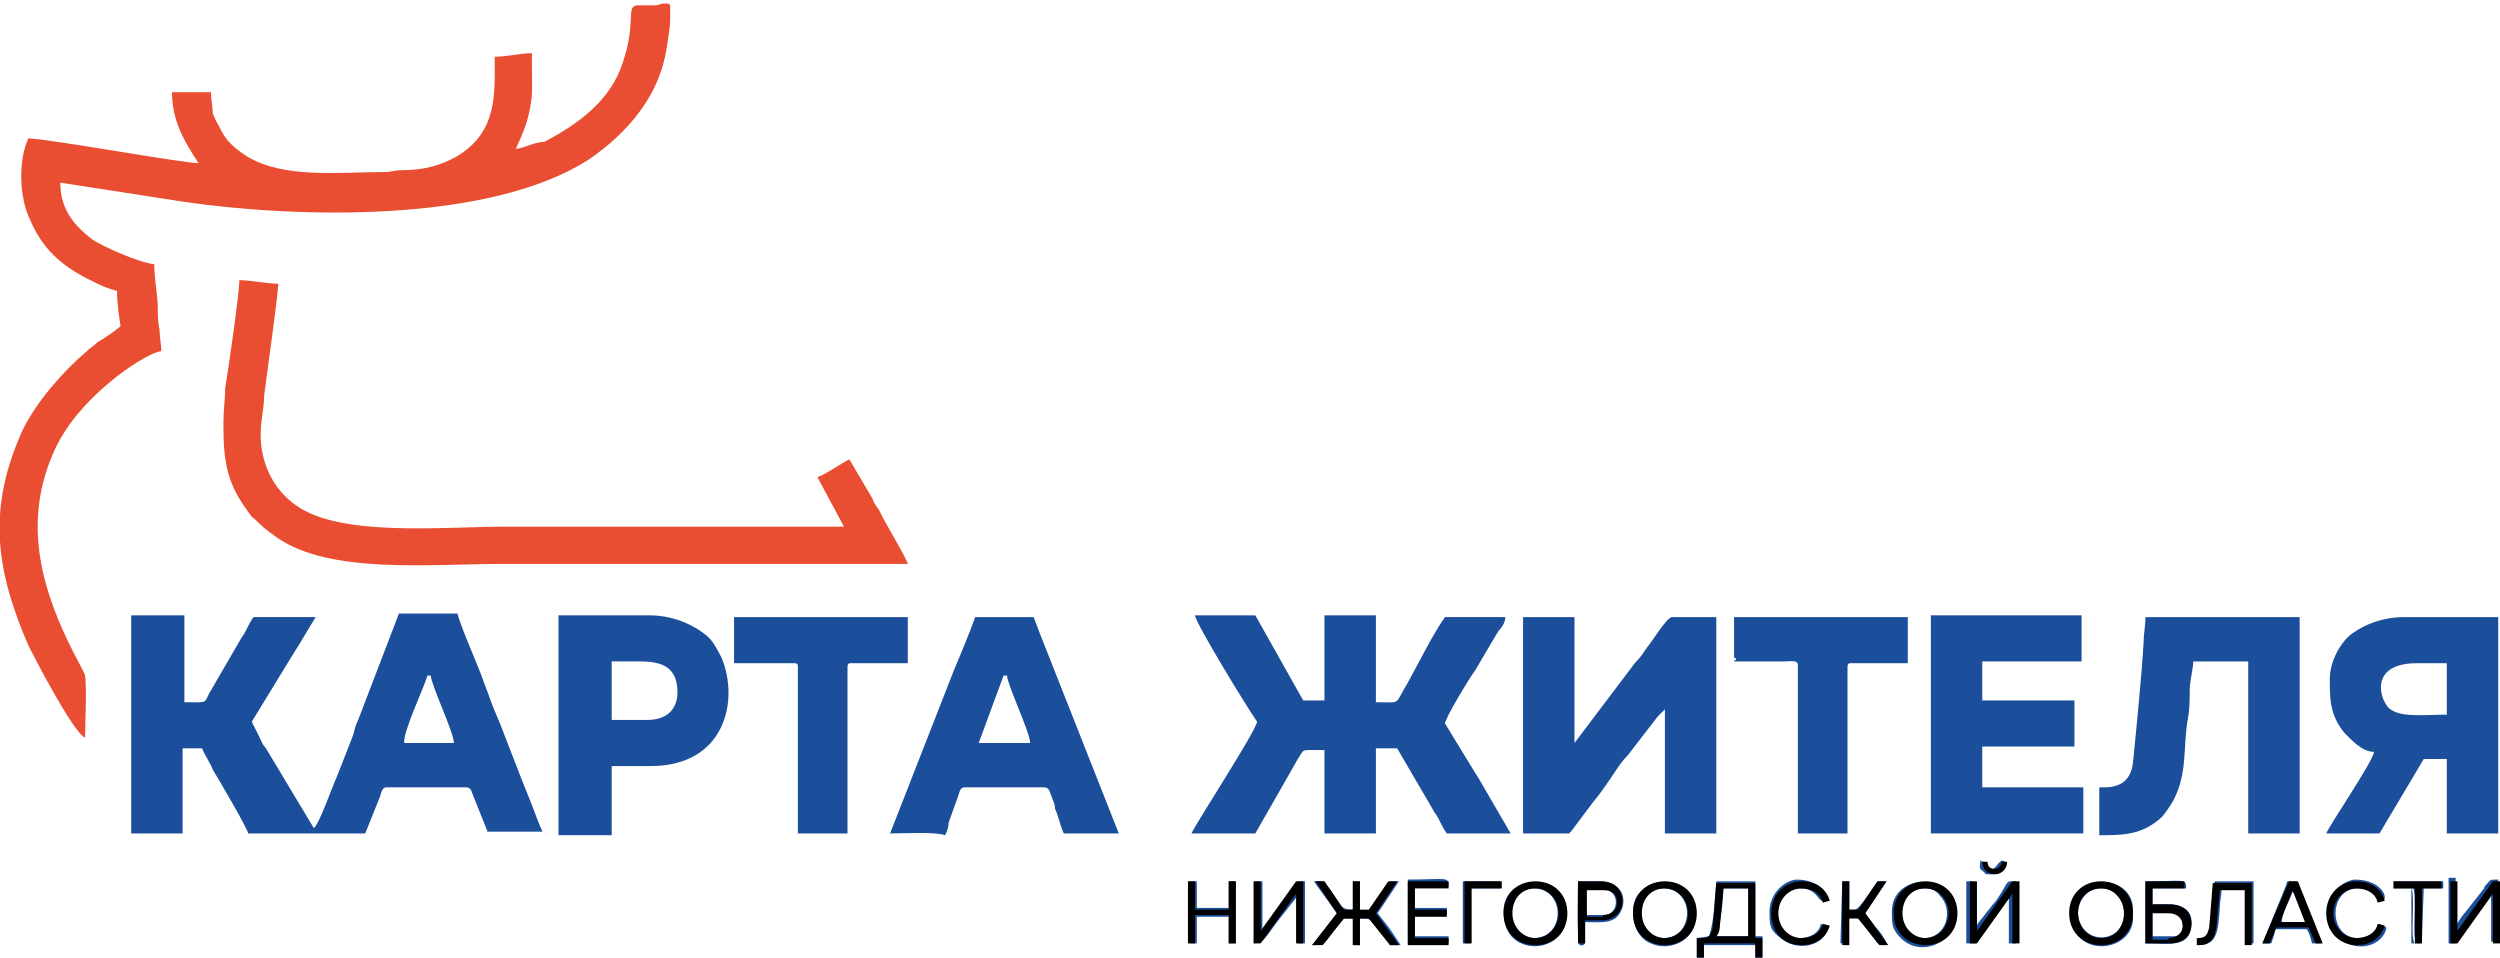
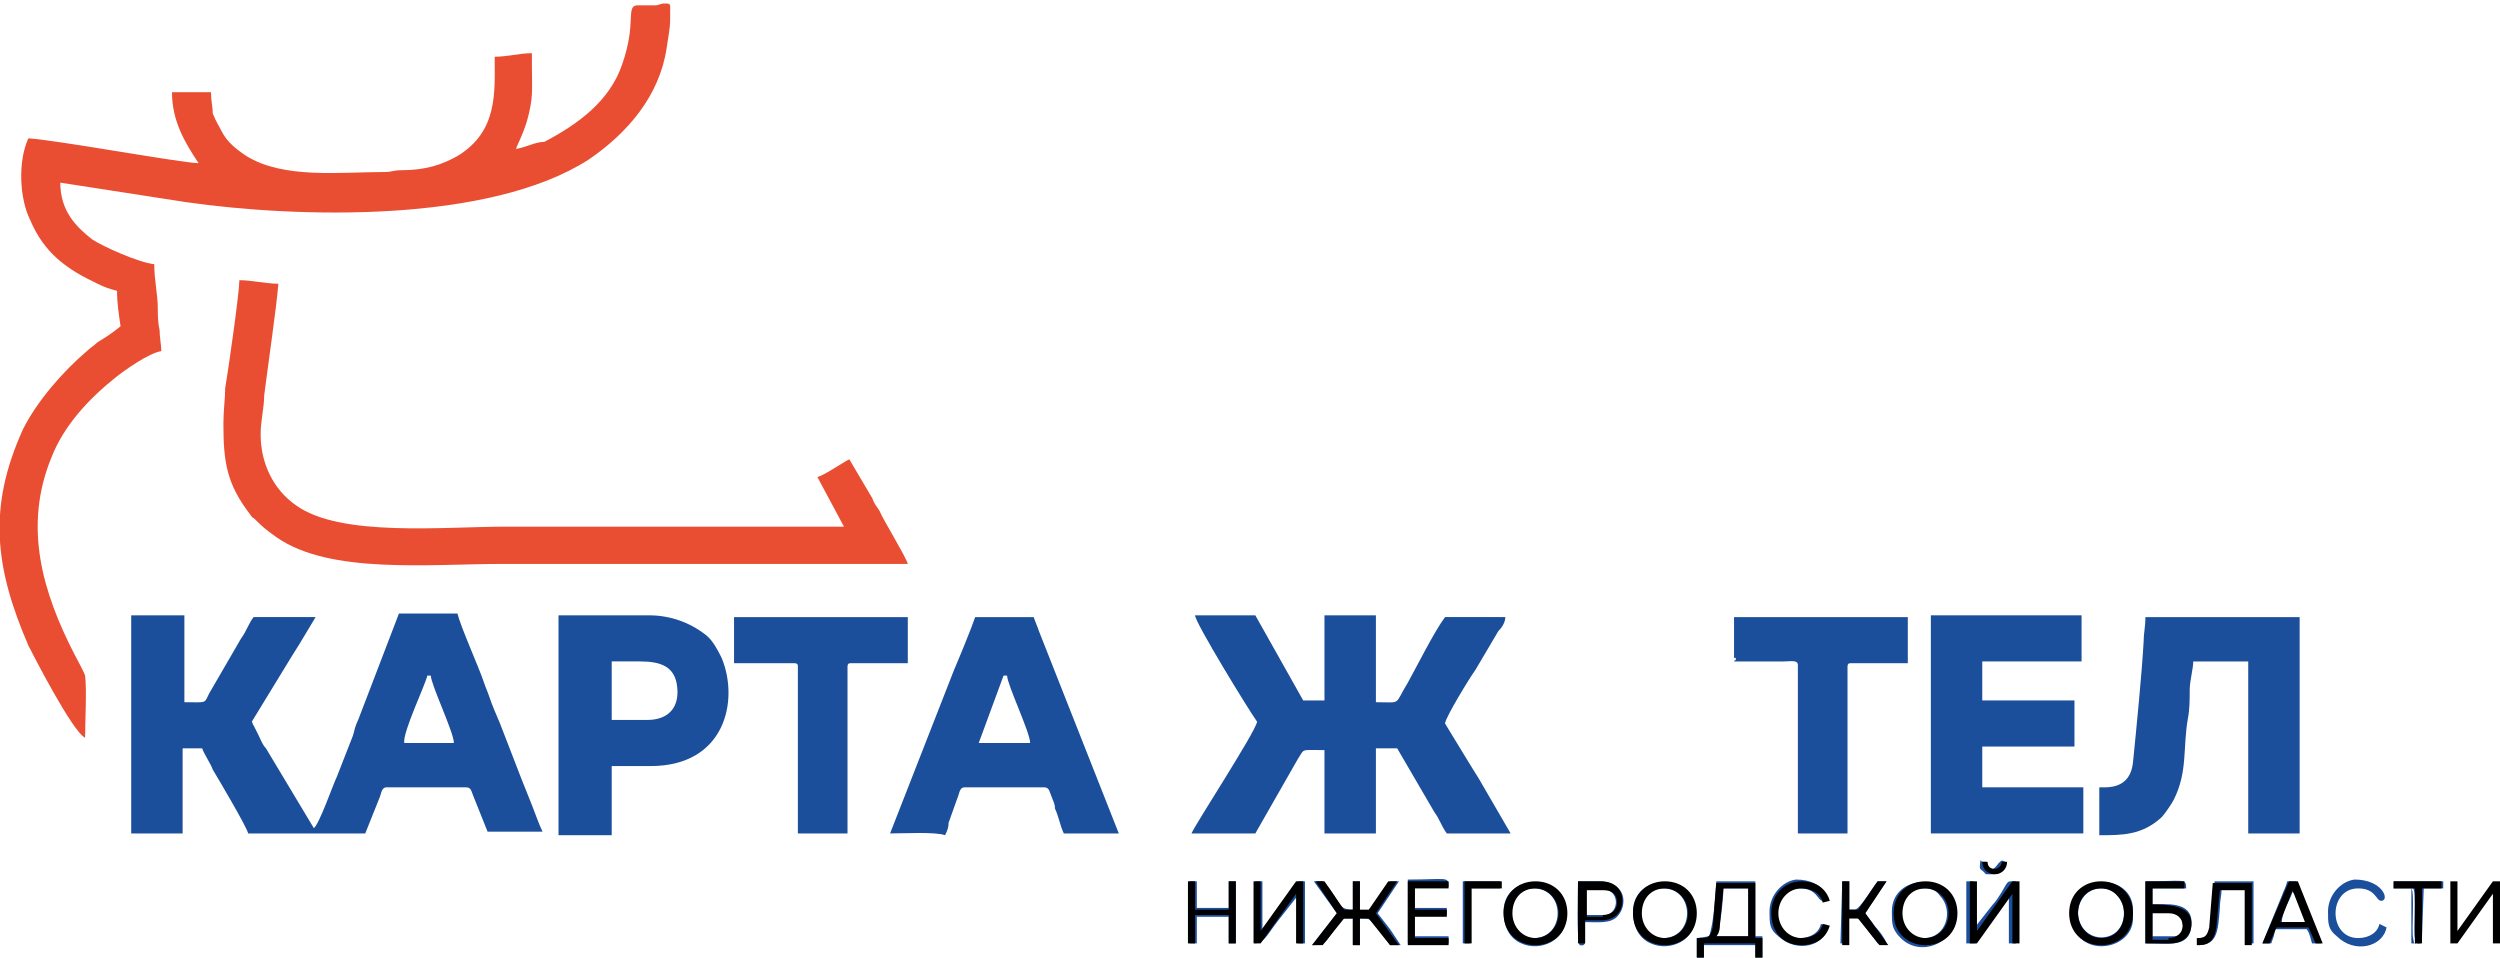
<svg xmlns="http://www.w3.org/2000/svg" width="436" height="167" viewBox="0 0 436 167" fill="none">
  <g clip-path="url(#clip0_2185_13)">
    <path fill-rule="evenodd" clip-rule="evenodd" d="M89.983 25.978C90.292 25.051 90.91 24.123 91.838 21.34C93.075 17.01 92.766 15.773 92.766 11.443C92.766 10.206 92.766 10.206 92.766 9.278C90.601 9.278 88.436 9.897 86.272 9.897C86.272 16.082 86.89 22.886 79.778 27.215C76.995 28.762 74.212 29.689 69.883 29.689C68.646 29.689 68.337 29.999 67.1 29.999C59.37 29.999 49.475 31.236 42.981 27.215C41.126 25.978 39.58 24.741 38.652 22.886C38.034 21.649 37.724 21.34 37.106 19.793C37.106 18.556 36.797 17.628 36.797 16.082H29.994C29.994 21.03 32.158 24.741 34.632 28.453C31.849 28.453 9.895 24.432 4.947 24.123C3.092 28.143 3.401 34.638 5.256 38.349C7.73 44.225 11.75 47.008 17.007 49.482C18.244 50.101 19.171 50.41 20.408 50.719C20.408 52.884 20.717 54.739 21.027 56.904C19.48 58.141 18.553 58.76 17.007 59.688C16.388 60.306 15.77 60.615 15.151 61.234C11.132 64.636 6.493 69.893 4.019 74.841C-2.165 88.449 -0.928 98.964 4.947 112.571C5.566 113.808 12.678 127.725 14.842 128.652C14.842 125.869 15.151 120.302 14.842 117.828C14.533 116.901 13.605 115.354 12.987 114.117C7.421 103.293 4.019 91.851 8.967 79.79C11.132 74.223 15.461 69.584 20.099 65.873C21.645 64.636 25.974 61.543 28.139 61.234C28.139 60.306 27.829 58.76 27.829 57.523C27.52 56.286 27.52 54.739 27.52 53.812C27.52 51.338 26.902 48.864 26.902 46.08C24.119 45.771 17.934 42.988 16.079 41.751C13.296 39.586 10.513 36.803 10.513 31.854L32.468 35.256C51.949 38.039 85.344 38.967 102.661 27.834C109.463 23.195 115.029 16.701 116.266 8.351C116.885 4.33 116.885 4.949 116.885 1.238C116.885 0.619 116.576 0.619 116.266 0.619H115.648C115.339 0.619 114.72 0.928 114.411 0.928C113.174 0.928 111.937 0.928 111.01 0.928C109.154 1.238 111.01 4.021 108.536 11.134C106.371 17.628 100.805 21.649 94.93 24.741C93.384 24.741 91.838 25.669 89.983 25.978Z" fill="#E94E32" />
    <path fill-rule="evenodd" clip-rule="evenodd" d="M38.962 73.913C38.962 80.717 39.58 84.428 43.6 89.686C44.219 90.613 43.909 89.995 44.528 90.613C45.765 91.85 46.074 92.16 48.239 93.706C57.515 100.2 74.831 98.345 87.819 98.345H158.321C158.012 97.108 153.992 90.613 153.373 89.067C152.755 88.139 152.446 87.83 152.136 86.902L148.117 80.099C146.88 80.717 143.787 82.882 142.551 83.191L147.189 91.85H88.128C77.305 91.85 59.37 93.706 51.64 88.139C47.62 85.356 45.456 80.717 45.456 75.769C45.456 73.295 46.074 71.13 46.074 68.965C46.692 64.017 48.239 53.502 48.548 49.482C46.383 49.482 43.909 48.863 41.745 48.863C41.745 51.028 39.89 64.017 39.271 67.728C39.271 69.584 38.962 71.439 38.962 73.913Z" fill="#E94E32" />
    <path fill-rule="evenodd" clip-rule="evenodd" d="M22.882 145.352H31.849V130.508H35.251C35.56 131.435 36.797 133.291 37.106 134.219C38.034 135.765 42.981 144.115 43.29 145.352H63.699L66.173 139.167C66.482 138.548 66.482 137.311 67.409 137.311H81.324C82.252 137.311 82.252 138.239 82.561 138.858L85.035 145.043H94.621C94.002 143.806 93.384 141.95 92.766 140.404C92.147 138.858 91.529 137.311 90.91 135.765L87.2 126.178C86.581 124.632 85.963 123.395 85.344 121.539C85.035 120.611 84.726 119.993 84.417 119.065C83.489 116.282 80.397 109.478 79.778 107.004H69.574L62.462 125.559C61.843 126.796 61.843 127.415 61.534 128.343L58.751 135.456C58.133 136.693 55.659 143.806 54.731 144.424L49.166 135.147C48.238 133.6 47.31 132.054 46.383 130.508C45.764 129.889 45.455 128.961 45.146 128.343L44.218 126.487C43.909 126.178 44.218 126.178 43.909 125.869L50.712 114.735C51.33 113.808 51.639 113.189 52.258 112.261L55.041 107.622H44.218C43.29 108.859 42.981 110.097 42.053 111.334L36.487 120.921C35.56 122.776 36.178 122.467 32.158 122.467V107.313H22.882V145.352ZM74.522 117.828H75.14C75.14 119.374 79.16 127.724 79.16 129.58H70.502C70.192 127.724 74.212 119.374 74.522 117.828Z" fill="#1B4E9B" />
    <path fill-rule="evenodd" clip-rule="evenodd" d="M219.237 125.868C218.928 127.724 208.414 143.805 207.796 145.351H218.928L226.349 132.362C227.586 130.507 226.658 130.816 230.987 130.816V145.351H239.955V130.507H243.665L250.159 141.64C251.087 142.877 251.396 144.114 252.324 145.351H263.455L257.89 135.764C257.271 134.837 252.014 126.177 252.014 126.177C252.014 125.25 256.343 118.137 257.271 116.9L261.291 110.096C261.909 109.477 262.528 108.55 262.528 107.622H252.014C250.159 110.096 247.067 116.281 245.521 119.064C243.047 123.085 244.593 122.466 239.955 122.466V107.312H230.987V122.157H227.277L218.928 107.312H208.414C208.414 108.55 217.691 123.703 219.237 125.868Z" fill="#1B4E9B" />
-     <path fill-rule="evenodd" clip-rule="evenodd" d="M265.62 145.353H273.351C274.278 145.353 273.351 145.353 273.969 145.043L277.68 140.095C279.226 138.24 280.463 136.384 281.7 134.529C282.318 133.601 282.936 132.673 283.864 131.745L289.121 124.942C289.43 124.632 289.43 124.632 289.739 124.323C290.048 124.014 290.048 124.014 290.358 123.705V145.353H299.325V107.623H291.595C290.667 107.623 287.884 112.262 287.266 112.88C286.647 113.808 286.029 114.736 285.101 115.664L274.587 129.58V107.623H265.62V145.353Z" fill="#1B4E9B" />
-     <path fill-rule="evenodd" clip-rule="evenodd" d="M406.315 118.447C406.315 121.849 406.315 124.632 408.788 127.725C410.025 128.962 411.881 131.127 414.045 131.127C413.736 132.982 406.315 143.806 405.696 145.353H414.973C415.591 144.425 416.21 143.188 416.828 142.26L422.703 132.364H426.723V145.353H435.691V107.623H419.302C415.591 107.623 412.499 108.86 410.335 110.406C408.479 111.643 406.315 115.045 406.315 118.447ZM421.467 115.664H426.723V124.632C422.703 124.632 418.374 125.251 416.519 123.395C414.664 121.23 413.736 115.664 421.467 115.664Z" fill="#1B4E9B" />
    <path fill-rule="evenodd" clip-rule="evenodd" d="M367.044 137.312H366.116V145.662C370.136 145.662 373.537 145.662 376.939 142.569C377.557 141.951 378.794 140.095 379.103 139.477C381.577 134.529 380.65 130.508 381.577 125.251C381.886 123.705 381.886 121.849 381.886 120.303C381.886 118.756 382.505 116.592 382.505 115.355H392.091V145.353H401.058V107.623H374.156C374.156 109.479 373.847 110.406 373.847 111.953C373.537 117.519 372.61 126.797 371.991 132.982C371.682 135.766 370.136 137.312 367.044 137.312Z" fill="#1B4E9B" />
    <path fill-rule="evenodd" clip-rule="evenodd" d="M155.229 145.353C157.393 145.353 163.268 145.043 164.814 145.662C165.124 145.043 165.433 144.425 165.433 143.497L166.979 139.167C167.288 138.549 167.288 137.312 168.216 137.312H182.131C183.058 137.312 183.058 138.24 183.368 138.858C183.677 139.786 183.986 140.095 183.986 141.023C184.604 142.26 184.914 144.116 185.532 145.353H195.118L181.203 110.097C180.894 109.169 180.585 108.551 180.275 107.623H170.071C169.453 109.479 167.288 114.736 166.36 116.901L155.229 145.353ZM175.019 117.829H175.637C175.637 119.375 179.657 127.725 179.657 129.58H170.69L175.019 117.829Z" fill="#1B4E9B" />
    <path fill-rule="evenodd" clip-rule="evenodd" d="M336.432 145.351H363.334V137.311H345.708V130.198H361.788V122.157H345.708V115.353H363.025V107.312H336.741V145.351H336.432Z" fill="#1B4E9B" />
    <path fill-rule="evenodd" clip-rule="evenodd" d="M97.713 145.661H106.681V133.6H113.484C126.471 133.6 128.945 122.157 125.853 114.735C125.234 113.498 124.306 111.642 123.07 110.714C120.287 108.55 116.885 107.312 113.175 107.312H97.404V145.661H97.713ZM112.865 125.559H106.681V115.353H111.628C115.339 115.353 117.813 116.281 118.122 119.992C118.431 123.394 116.576 125.559 112.865 125.559Z" fill="#1B4E9B" />
    <path fill-rule="evenodd" clip-rule="evenodd" d="M128.635 115.664H138.53C139.149 115.664 139.149 115.973 139.149 116.282V145.353H147.807V116.282C147.807 115.664 148.116 115.664 148.425 115.664H158.32V107.623H128.017V115.664H128.635Z" fill="#1B4E9B" />
    <path fill-rule="evenodd" clip-rule="evenodd" d="M302.726 114.736C302.726 115.664 302.726 114.736 302.417 115.355H311.075C312.312 115.355 313.549 115.045 313.549 115.973V145.353H322.207V116.282C322.207 115.664 322.516 115.664 322.825 115.664H332.721V107.623H302.417V114.736H302.726Z" fill="#1B4E9B" />
    <path fill-rule="evenodd" clip-rule="evenodd" d="M233.151 159.268L228.822 164.835C231.296 164.835 230.987 164.526 233.151 161.433L233.77 160.815C234.388 160.196 233.461 160.196 235.934 160.196V164.835H237.171V160.196C239.336 160.196 238.717 160.196 240.573 162.361C241.191 163.289 241.81 163.907 242.428 164.835H244.283C243.665 163.907 243.046 162.98 242.428 162.052L240.263 159.268L243.974 153.702H242.428C241.81 154.63 241.191 155.557 240.573 156.485C238.717 158.959 239.336 158.959 237.171 158.959V153.702H235.934V158.65C233.151 158.65 233.77 157.104 231.296 154.32C230.678 153.393 230.678 153.702 229.131 153.702L233.151 159.268Z" fill="#1B4E9B" />
    <path fill-rule="evenodd" clip-rule="evenodd" d="M298.088 163.288L295.924 163.597V166.999H297.161V164.835H306.128V166.999H307.365V163.288H306.128V153.701H299.325C299.016 156.794 299.016 160.196 298.088 163.288ZM300.562 154.938H304.891V163.288H299.325C299.944 162.36 300.562 156.794 300.562 154.938Z" fill="#1B4E9B" />
    <path fill-rule="evenodd" clip-rule="evenodd" d="M218.618 164.527C220.473 164.527 220.783 163.29 222.947 160.506L226.349 156.177V164.527H227.586V153.703C226.039 153.703 226.349 153.394 225.112 155.558L220.164 162.053V153.703H218.927V164.527H218.618Z" fill="#1B4E9B" />
    <path fill-rule="evenodd" clip-rule="evenodd" d="M342.925 164.527H344.162C344.162 164.527 344.162 164.527 344.471 164.527L345.399 163.29C346.017 162.362 346.326 161.744 346.945 160.816C347.563 159.888 347.872 159.579 348.491 158.651L350.346 156.177V164.527H351.583V153.703C350.037 153.703 350.346 153.394 349.109 155.558C348.491 156.486 348.182 157.105 347.563 157.723L344.162 162.053V153.703H342.925V164.527Z" fill="#1B4E9B" />
    <path fill-rule="evenodd" clip-rule="evenodd" d="M329.938 158.959C329.938 161.123 329.938 162.051 331.484 163.597C334.885 166.999 340.76 164.525 340.76 160.196V158.649C340.76 152.155 329.938 152.155 329.938 158.959ZM335.503 154.938C336.74 154.938 337.668 155.247 338.286 156.175C340.76 158.649 339.523 163.597 335.503 163.597C330.247 163.597 329.938 154.938 335.503 154.938Z" fill="#1B4E9B" />
    <path fill-rule="evenodd" clip-rule="evenodd" d="M284.791 158.959C284.791 161.433 285.719 163.597 287.883 164.525C291.285 166.071 295.614 163.907 295.614 160.196V158.649C295.614 152.155 284.791 152.155 284.791 158.959ZM290.048 154.938C295.614 154.938 295.614 163.597 290.048 163.597C284.791 163.597 284.791 154.938 290.048 154.938Z" fill="#1B4E9B" />
    <path fill-rule="evenodd" clip-rule="evenodd" d="M262.219 158.959C262.219 161.433 263.146 163.597 265.311 164.525C268.712 166.071 273.041 163.907 273.041 160.196V158.649C273.041 152.155 262.219 152.155 262.219 158.959ZM267.475 154.938C273.041 154.938 273.041 163.597 267.475 163.597C262.219 163.597 262.219 154.938 267.475 154.938Z" fill="#1B4E9B" />
-     <path fill-rule="evenodd" clip-rule="evenodd" d="M427.341 164.527H427.96C428.888 164.527 428.578 164.217 429.506 162.98C430.124 162.053 430.434 161.434 431.052 160.506C431.67 159.578 431.98 159.269 432.598 158.341C432.907 157.723 433.217 157.723 433.526 157.104L434.453 155.867V164.217H435.69V153.393C434.144 153.393 434.453 153.393 433.835 154.012C433.526 154.321 433.217 154.63 433.217 154.94L429.815 159.269C429.197 159.888 428.578 161.125 428.269 161.434V153.084H427.032V164.527H427.341Z" fill="#1B4E9B" />
    <path fill-rule="evenodd" clip-rule="evenodd" d="M361.169 158.959C361.169 167.618 371.992 166.071 371.992 160.196V158.649C371.992 152.155 361.169 152.155 361.169 158.959ZM366.426 154.938C367.663 154.938 368.59 155.247 369.209 156.175C370.755 157.721 370.755 160.505 369.518 162.051C367.663 164.525 362.715 163.907 362.406 159.268C362.406 157.103 363.952 154.938 366.426 154.938Z" fill="#1B4E9B" />
    <path fill-rule="evenodd" clip-rule="evenodd" d="M374.156 164.527C378.485 164.527 382.196 165.454 382.196 160.815C382.196 157.104 377.558 157.723 375.393 157.723V154.94H381.268C381.268 153.084 380.959 153.702 374.156 153.702V164.527ZM379.104 163.29H375.393V158.96C377.867 158.96 380.65 158.341 380.65 161.125C380.959 162.052 380.341 163.29 379.104 163.29Z" fill="#1B4E9B" />
    <path fill-rule="evenodd" clip-rule="evenodd" d="M383.433 163.597V164.835C386.834 164.835 386.834 162.051 387.143 158.34C387.143 157.103 387.452 156.175 387.452 154.938H391.782V164.835C392.4 164.525 392.091 164.525 393.018 164.525V153.701H386.216C386.216 155.247 385.597 157.722 385.597 159.268C385.597 161.742 385.906 163.597 383.433 163.597Z" fill="#1B4E9B" />
    <path fill-rule="evenodd" clip-rule="evenodd" d="M394.564 164.525H396.111C396.42 163.597 396.729 162.979 396.729 162.051H402.295C402.913 162.979 402.913 163.597 403.223 164.525H404.769L400.44 153.701H398.894C398.584 154.938 398.275 155.247 397.966 156.175L394.564 164.525ZM399.821 155.557C400.13 155.866 399.821 155.557 400.13 155.866L401.058 158.031C401.367 158.959 401.986 159.886 402.295 160.814H397.966C397.966 158.959 399.203 157.412 399.821 155.557Z" fill="#1B4E9B" />
    <path fill-rule="evenodd" clip-rule="evenodd" d="M245.521 164.525H252.633V163.288H246.757V159.577H252.323V158.34H246.757V154.629H252.633C252.633 152.773 252.323 153.392 245.521 153.392V164.525Z" fill="#1B4E9B" />
    <path fill-rule="evenodd" clip-rule="evenodd" d="M308.602 158.959C308.602 161.124 308.602 162.052 310.148 163.289C313.549 166.381 318.187 164.835 318.806 161.743C318.187 161.433 318.187 161.433 317.569 161.124C317.26 162.67 315.714 163.598 313.858 163.598C308.602 163.598 308.602 154.939 313.858 154.939C316.95 154.939 316.95 157.104 317.878 157.104C319.424 157.104 318.187 153.393 313.24 153.393C310.766 153.702 308.602 156.176 308.602 158.959Z" fill="#1B4E9B" />
    <path fill-rule="evenodd" clip-rule="evenodd" d="M406.006 158.959C406.006 161.124 406.006 162.052 407.552 163.289C410.644 166.381 415.592 165.144 416.21 161.743C415.592 161.433 415.592 161.433 414.973 161.124C414.664 162.67 413.118 163.598 411.263 163.598C406.006 163.598 406.006 154.939 411.263 154.939C414.355 154.939 414.355 157.104 415.282 157.104C416.829 157.104 415.592 153.393 410.644 153.393C408.17 153.702 406.006 156.176 406.006 158.959Z" fill="#1B4E9B" />
    <path fill-rule="evenodd" clip-rule="evenodd" d="M207.486 164.525H208.723V159.886H214.289V164.525H215.526V153.701H214.289V158.34H208.723V153.701H207.486V164.525Z" fill="#1B4E9B" />
    <path fill-rule="evenodd" clip-rule="evenodd" d="M276.442 160.814C278.607 160.814 280.771 161.123 282.008 159.886C283.863 158.031 283.863 153.701 278.607 153.701H275.205C275.205 154.629 274.896 164.216 275.514 164.835C275.514 164.835 276.442 165.144 276.442 164.216V160.814ZM279.844 159.577H276.442V154.938H278.916C282.936 154.938 282.317 159.577 279.844 159.577Z" fill="#1B4E9B" />
    <path fill-rule="evenodd" clip-rule="evenodd" d="M320.971 164.525H322.208V159.886C324.372 159.886 323.754 159.886 325.609 162.051C326.227 162.979 326.846 163.597 327.464 164.525H329.01C328.701 163.597 327.774 162.36 327.155 161.742C326.846 161.433 326.537 160.814 326.227 160.505L325.3 159.268L329.01 153.701H327.464C326.846 154.32 324.372 158.649 323.444 158.649H322.517V153.701H321.28L320.971 164.525Z" fill="#1B4E9B" />
    <path fill-rule="evenodd" clip-rule="evenodd" d="M420.849 154.938C421.467 155.557 420.849 162.36 421.158 163.597C421.467 165.144 420.849 163.907 421.776 164.525C422.395 164.216 422.086 165.144 422.395 163.597L422.704 154.938H426.105V153.701H417.447V154.938H420.849Z" fill="#1B4E9B" />
    <path fill-rule="evenodd" clip-rule="evenodd" d="M255.106 164.525H256.343V154.938H261.6V153.701H255.106V164.525Z" fill="#1B4E9B" />
    <path fill-rule="evenodd" clip-rule="evenodd" d="M346.326 152.464C348.49 152.464 349.109 152.774 349.727 150.299C349.109 149.99 349.109 149.99 348.49 150.609C347.254 152.464 346.326 151.537 346.326 150.299C345.398 150.299 345.707 150.299 345.398 149.99C345.089 152.155 345.398 151.227 346.326 152.464Z" fill="#1B4E9B" />
    <path fill-rule="evenodd" clip-rule="evenodd" d="M422.394 154.939L422.085 163.599C421.776 165.145 422.394 163.908 421.467 164.526C420.848 164.217 421.158 165.145 420.848 163.599C420.539 162.362 421.158 155.558 420.539 154.939V164.526H422.085V154.939H422.394Z" fill="#1B4E9B" />
    <path d="M207.178 153.701H208.415V158.649H214.29V153.701H215.527V164.525H214.29V159.577H208.415V164.525H207.178V153.701Z" fill="black" />
    <path d="M227.276 153.701V164.525H226.039V155.866L219.855 164.525H218.618V153.701H219.855V162.36L226.039 153.701H227.276Z" fill="black" />
    <path d="M233.151 159.268L229.441 153.701H230.987L234.388 158.649H235.934V153.701H237.171V158.649H238.717L242.119 153.701H243.665L239.954 159.268L243.974 164.835H242.428L238.717 160.196H237.171V164.835H235.934V160.196H234.388L230.678 164.835H228.822L233.151 159.268Z" fill="black" />
    <path d="M245.521 153.701H252.633V154.938H246.757V158.649H252.323V159.886H246.757V163.597H252.633V164.835H245.521V153.701Z" fill="black" />
    <path d="M255.416 153.701H261.91V154.938H256.653V164.525H255.416V153.701Z" fill="black" />
    <path d="M262.219 159.268C262.219 155.866 264.692 153.701 267.785 153.701C270.877 153.701 273.351 155.866 273.351 159.268C273.351 162.67 270.877 164.835 267.785 164.835C264.692 164.835 262.219 162.67 262.219 159.268ZM271.805 159.268C271.805 156.794 269.949 154.938 267.785 154.938C265.311 154.938 263.765 156.794 263.765 159.268C263.765 161.742 265.62 163.597 267.785 163.597C269.949 163.597 271.805 161.742 271.805 159.268Z" fill="black" />
    <path d="M275.206 153.701H279.226C281.39 153.701 282.937 154.938 282.937 157.103C282.937 159.268 281.39 160.505 279.226 160.505H276.443V164.525H275.206V153.701ZM279.535 159.577C281.081 159.577 282.009 158.649 282.009 157.412C282.009 155.866 281.081 155.247 279.535 155.247H276.752V159.886H279.535V159.577Z" fill="black" />
    <path d="M284.791 159.268C284.791 155.866 287.265 153.701 290.357 153.701C293.449 153.701 295.923 155.866 295.923 159.268C295.923 162.67 293.449 164.835 290.357 164.835C287.265 164.835 284.791 162.67 284.791 159.268ZM294.377 159.268C294.377 156.794 292.522 154.938 290.357 154.938C287.883 154.938 286.337 156.794 286.337 159.268C286.337 161.742 288.192 163.597 290.357 163.597C292.522 163.597 294.377 161.742 294.377 159.268Z" fill="black" />
    <path d="M296.233 163.599H296.851C298.088 163.599 298.398 162.98 298.707 161.743L299.325 154.012H306.128V163.599H307.365V167.001H306.128V164.527H297.161V167.001H295.924V163.599H296.233ZM304.891 163.599V154.939H300.562L299.944 161.434C299.944 162.362 299.634 162.98 299.325 163.289H304.891V163.599Z" fill="black" />
    <path d="M308.91 159.268C308.91 155.866 311.384 153.701 314.167 153.701C316.641 153.701 318.496 154.938 319.114 157.103L317.878 157.412C317.568 155.866 316.022 154.938 314.167 154.938C312.002 154.938 310.147 156.794 310.147 159.268C310.147 161.742 312.002 163.597 314.167 163.597C316.022 163.597 317.568 162.67 317.878 161.123L319.114 161.433C318.496 163.597 316.641 164.835 314.167 164.835C311.075 164.835 308.91 162.67 308.91 159.268Z" fill="black" />
    <path d="M321.279 153.701H322.516V158.649H324.062L327.464 153.701H329.01L325.299 159.268L329.319 164.835H327.773L324.062 160.196H322.516V164.835H321.279V153.701Z" fill="black" />
    <path d="M330.247 159.268C330.247 155.866 332.721 153.701 335.813 153.701C338.905 153.701 341.379 155.866 341.379 159.268C341.379 162.67 338.905 164.835 335.813 164.835C332.721 164.835 330.247 162.67 330.247 159.268ZM339.833 159.268C339.833 156.794 337.978 154.938 335.813 154.938C333.339 154.938 331.793 156.794 331.793 159.268C331.793 161.742 333.648 163.597 335.813 163.597C337.978 163.597 339.833 161.742 339.833 159.268Z" fill="black" />
    <path d="M352.201 153.703V164.527H350.964V155.867L344.78 164.527H343.543V153.703H344.78V162.362L350.964 153.703H352.201ZM345.708 150.301H346.635C346.635 151.229 347.254 151.538 347.872 151.538C348.49 151.538 349.109 150.919 349.109 150.301H350.037C350.037 151.538 349.109 152.466 347.872 152.466C346.635 152.466 345.708 151.538 345.708 150.301Z" fill="black" />
    <path d="M360.859 159.268C360.859 155.866 363.333 153.701 366.425 153.701C369.518 153.701 371.991 155.866 371.991 159.268C371.991 162.67 369.518 164.835 366.425 164.835C363.333 164.835 360.859 162.67 360.859 159.268ZM370.445 159.268C370.445 156.794 368.59 154.938 366.425 154.938C363.952 154.938 362.405 156.794 362.405 159.268C362.405 161.742 364.261 163.597 366.425 163.597C368.899 163.597 370.445 161.742 370.445 159.268Z" fill="black" />
-     <path d="M374.156 153.701H380.959V154.938H375.393V157.722H378.485C380.65 157.722 382.196 158.959 382.196 161.123C382.196 163.288 380.65 164.525 378.485 164.525H374.156V153.701ZM378.176 163.597C379.722 163.597 380.65 162.67 380.65 161.433C380.65 160.196 379.722 159.268 378.176 159.268H375.393V163.907H378.176V163.597Z" fill="black" />
+     <path d="M374.156 153.701H380.959V154.938H375.393V157.722C380.65 157.722 382.196 158.959 382.196 161.123C382.196 163.288 380.65 164.525 378.485 164.525H374.156V153.701ZM378.176 163.597C379.722 163.597 380.65 162.67 380.65 161.433C380.65 160.196 379.722 159.268 378.176 159.268H375.393V163.907H378.176V163.597Z" fill="black" />
    <path d="M383.123 163.597H383.432C384.669 163.597 384.978 162.978 385.288 161.741L385.906 154.01H392.709V164.834H391.472V155.247H387.143L386.524 161.741C386.215 163.906 385.288 164.834 383.432 164.834H383.123V163.597Z" fill="black" />
    <path d="M405.078 164.525H403.841L402.604 161.742H397.038L395.801 164.525H394.564L399.203 153.701H400.749L405.078 164.525ZM401.986 160.814L399.821 155.247L397.657 160.814H401.986Z" fill="black" />
-     <path d="M405.696 159.268C405.696 155.866 408.17 153.701 410.953 153.701C413.427 153.701 415.282 154.938 415.901 157.103L414.664 157.412C414.354 155.866 412.808 154.938 410.953 154.938C408.788 154.938 406.933 156.794 406.933 159.268C406.933 161.742 408.788 163.597 410.953 163.597C412.808 163.597 414.354 162.67 414.664 161.123L415.901 161.433C415.282 163.597 413.427 164.835 410.953 164.835C408.17 164.835 405.696 162.67 405.696 159.268Z" fill="black" />
    <path d="M420.848 154.938H417.446V153.701H425.795V154.938H422.394V164.525H421.157V154.938H420.848Z" fill="black" />
    <path d="M436 153.701V164.525H434.763V155.866L428.579 164.525H427.342V153.701H428.579V162.36L434.763 153.701H436Z" fill="black" />
  </g>
  <defs>
    <clipPath id="clip0_2185_13">
      <rect width="436" height="167" fill="white" />
    </clipPath>
  </defs>
</svg>